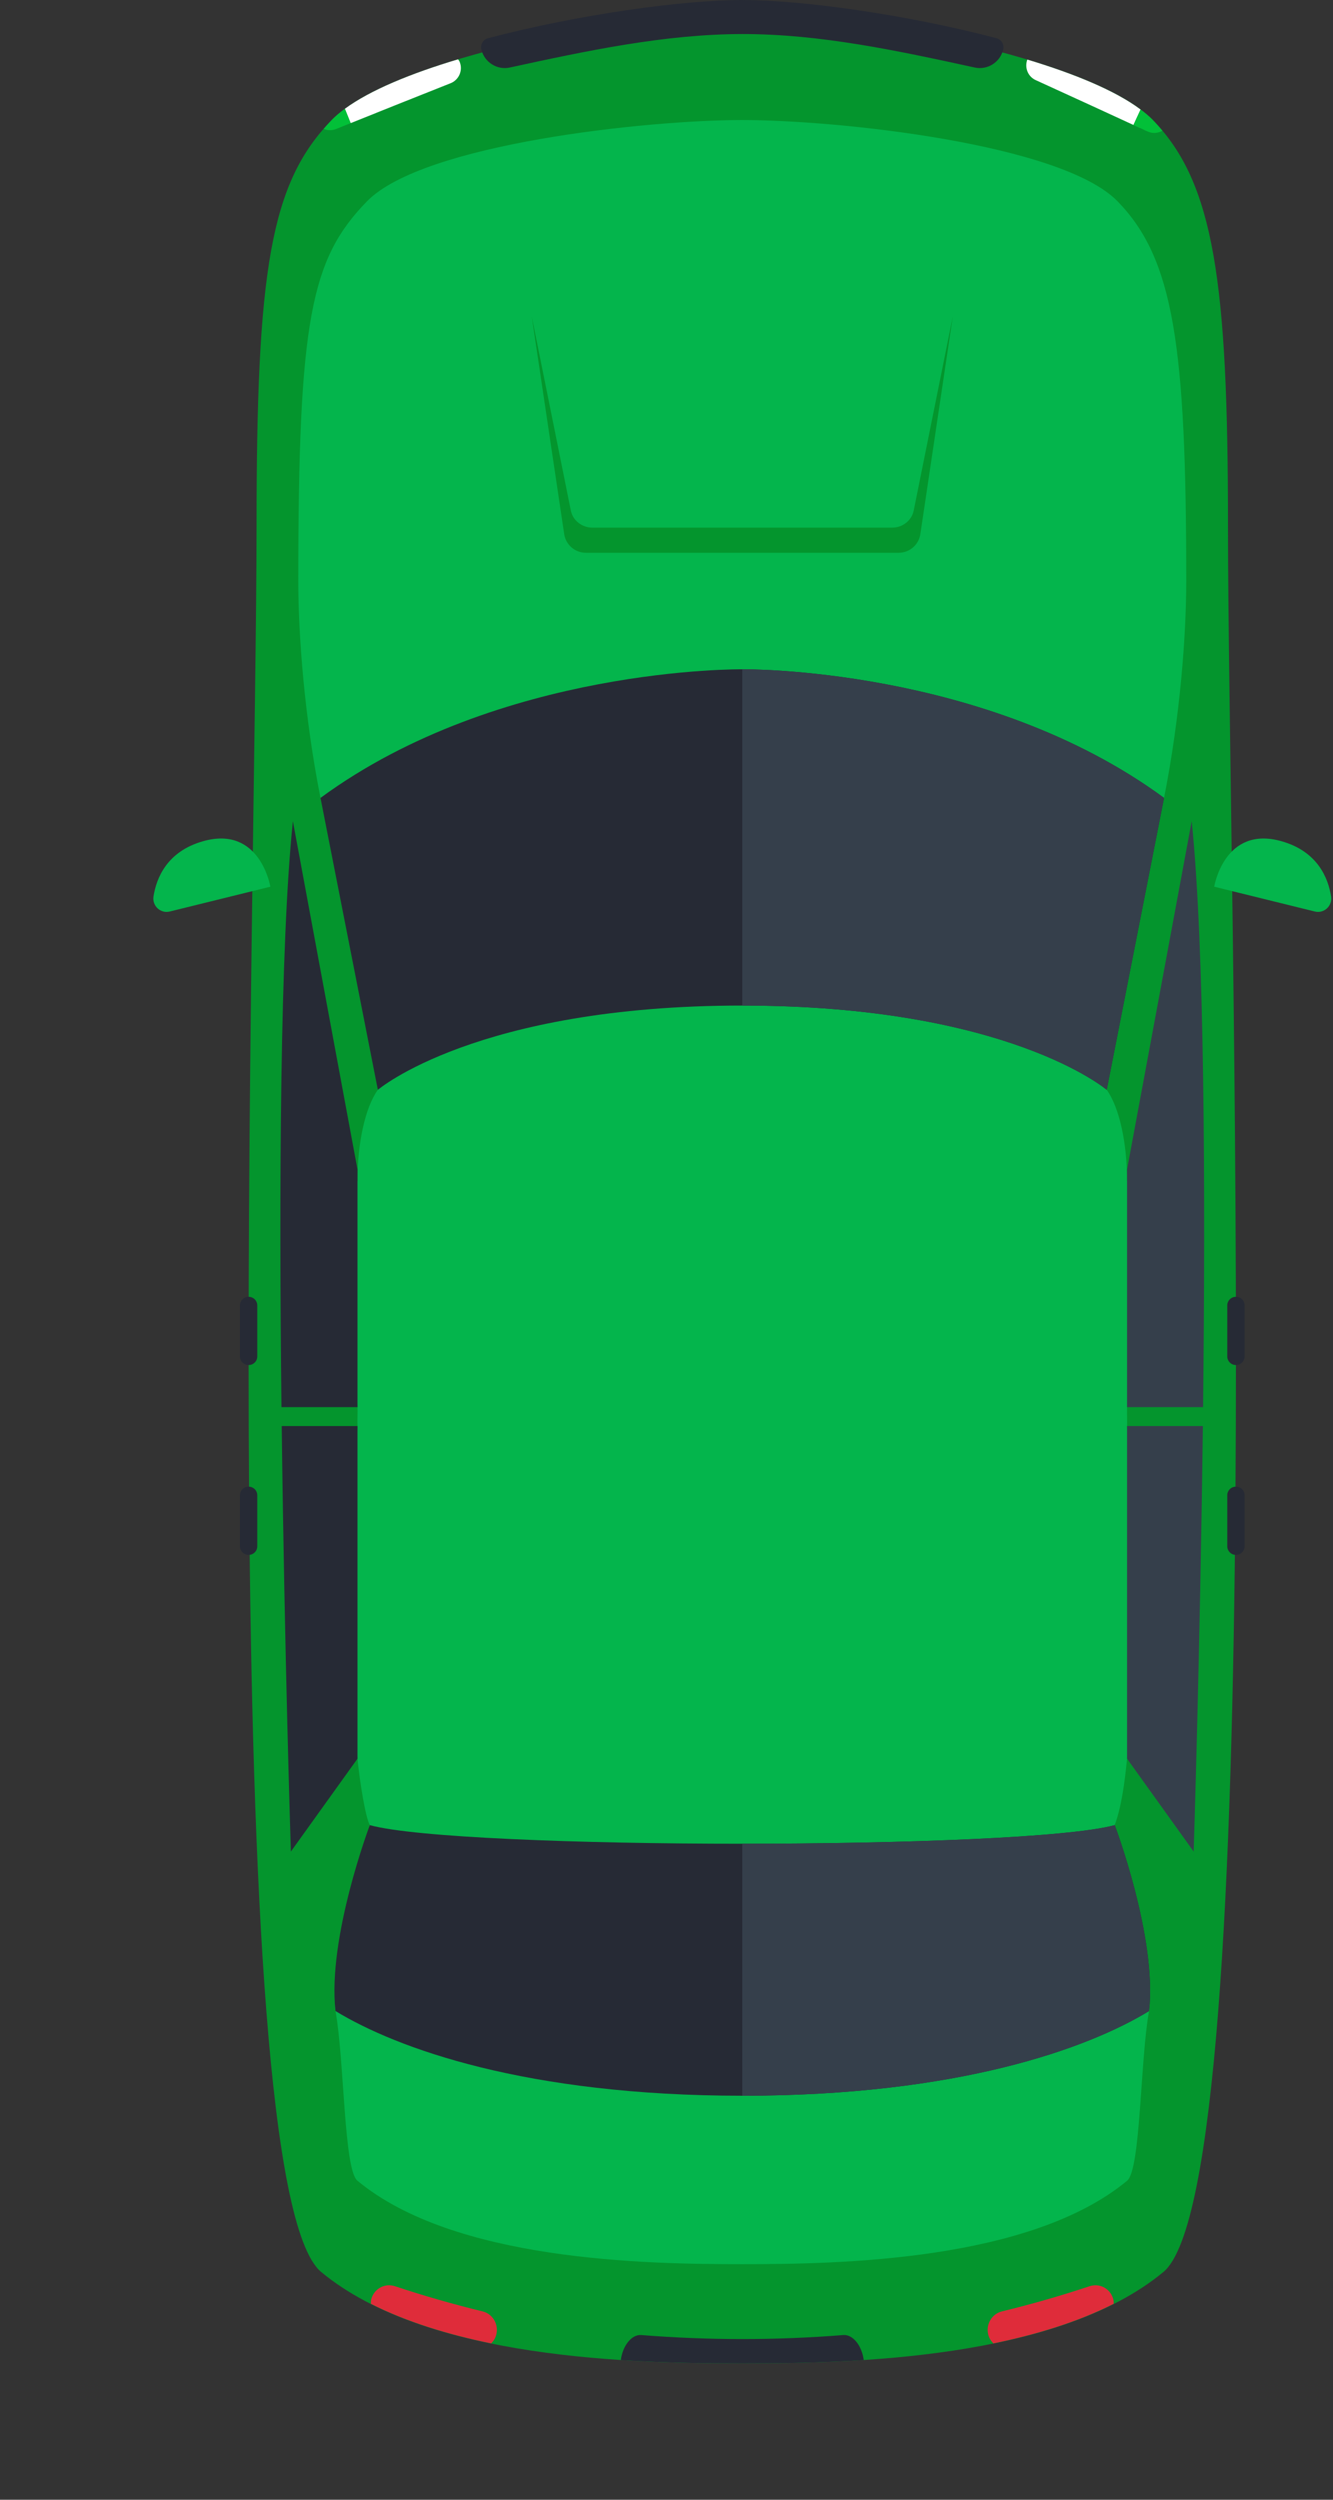
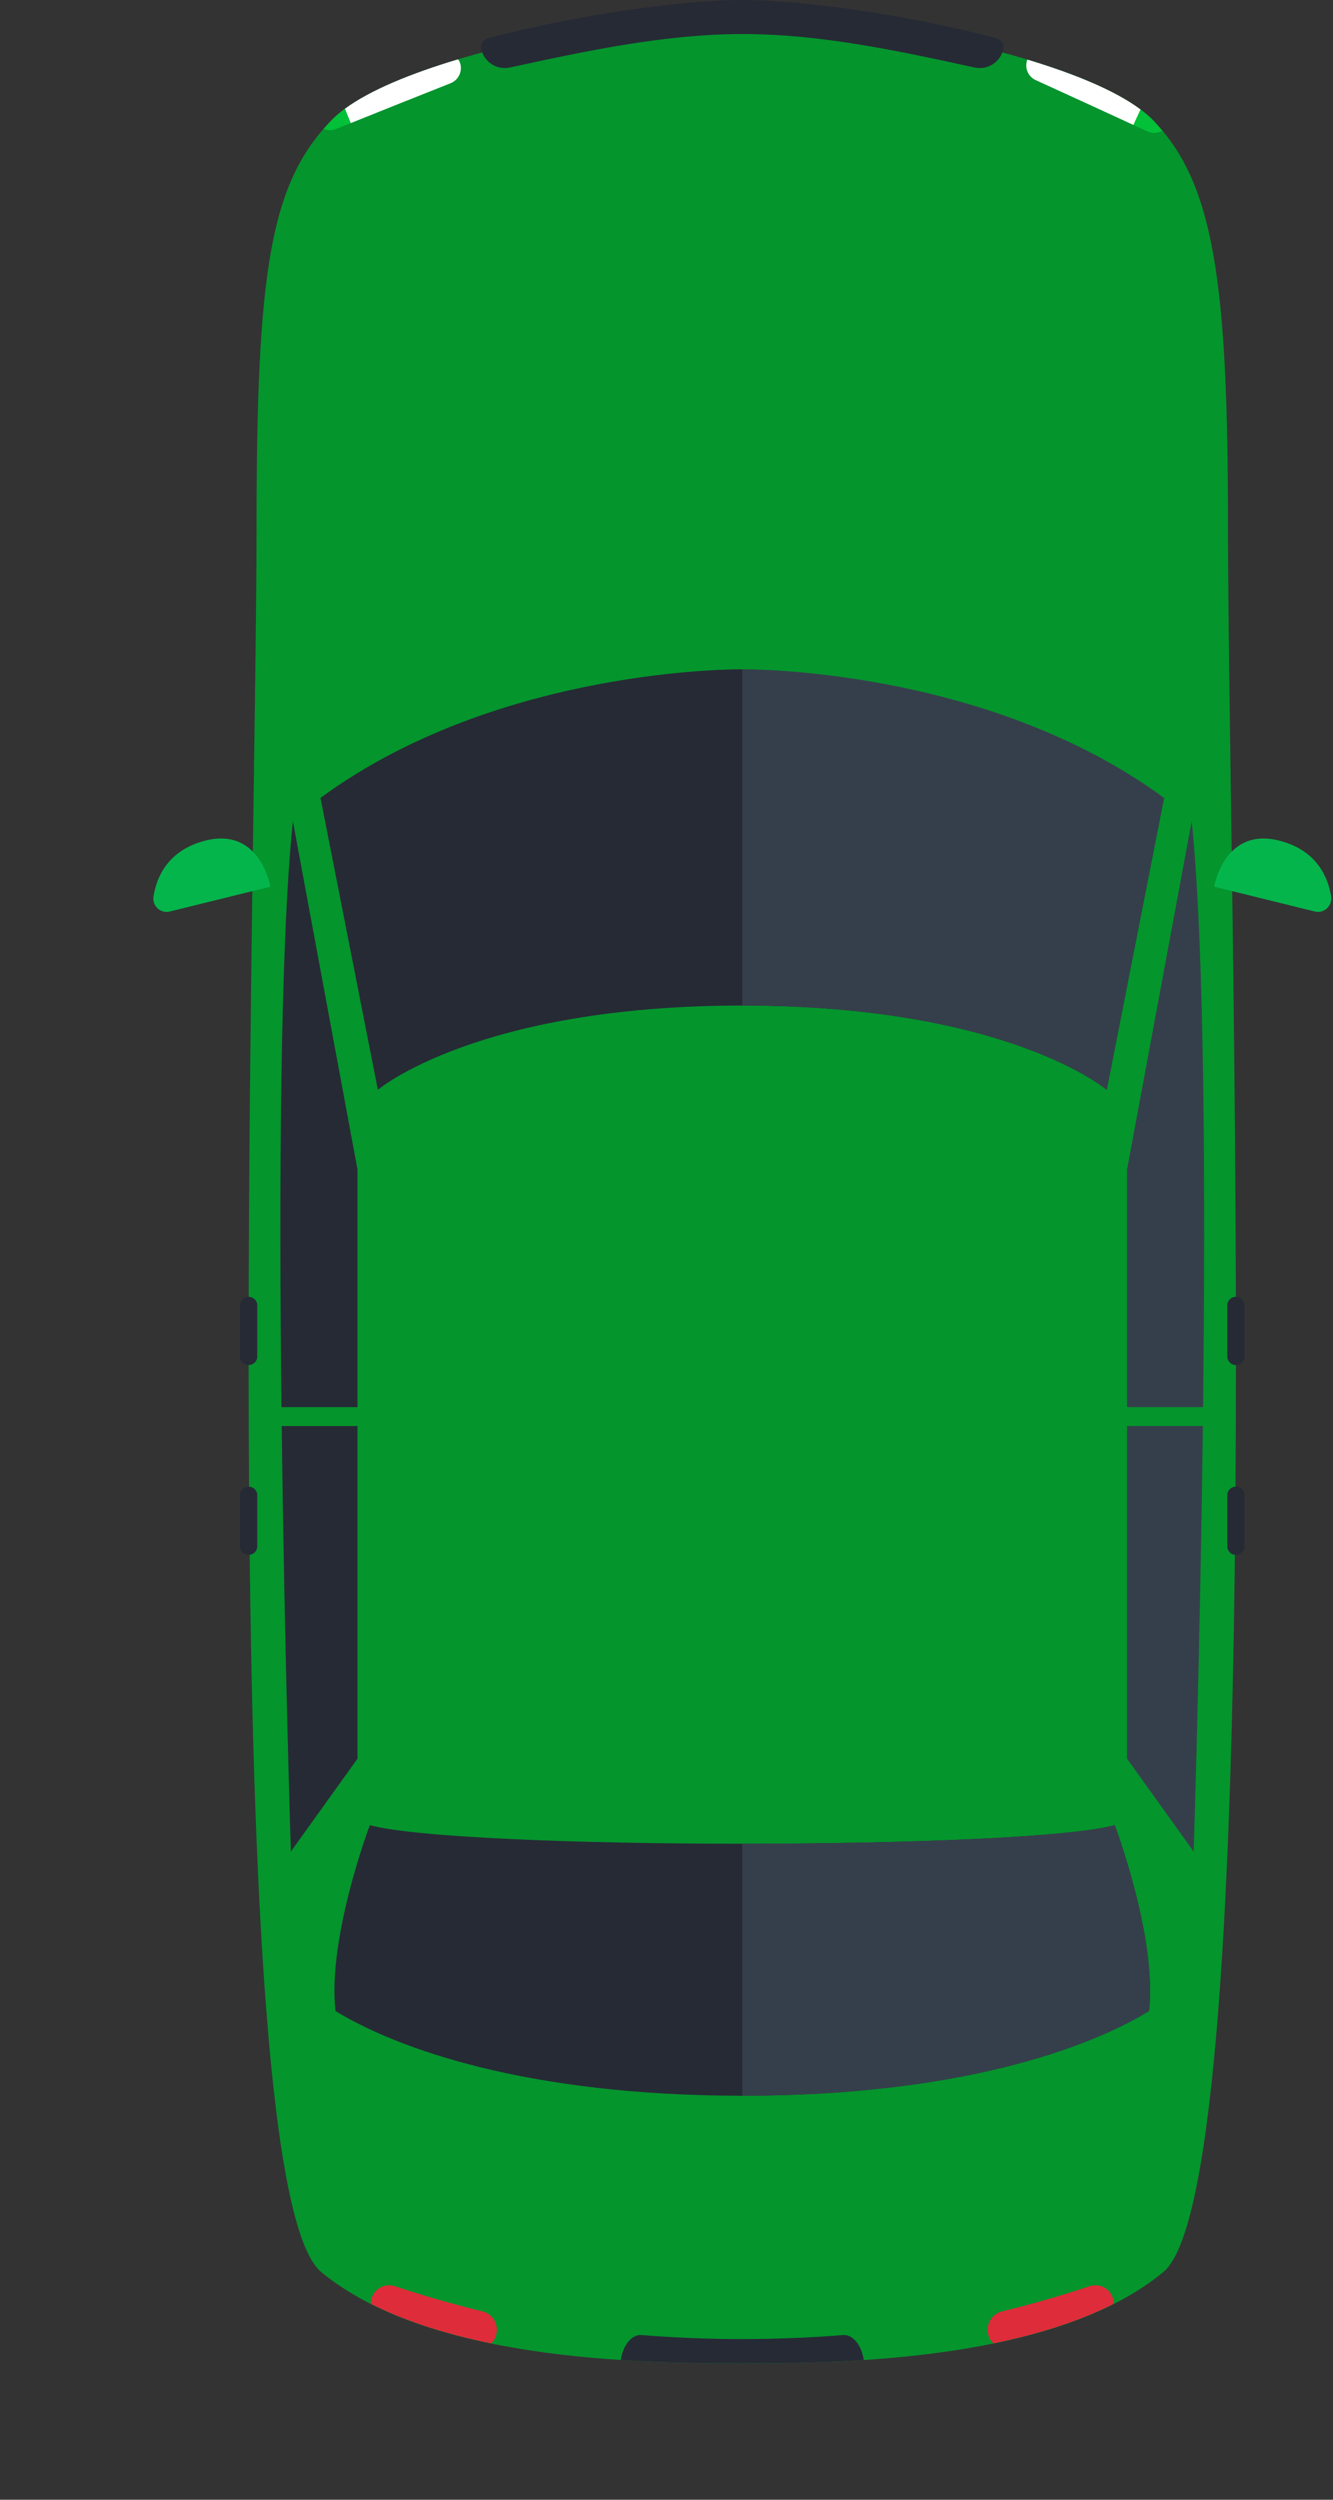
<svg xmlns="http://www.w3.org/2000/svg" width="32" height="60" viewBox="0 0 32 60" fill="none">
  <rect x="0" y="0" width="32" height="60" fill="#333333" stroke="none" />
  <path d="M29.479 12.625C29.479 6.794 29.153 4.395 27.675 2.881C26.198 1.367 20.311 0.304 17.819 0.304C15.327 0.304 9.44 1.367 7.963 2.881C6.486 4.395 6.159 6.499 6.159 12.625C6.159 21.015 5.166 52.426 7.711 54.534C10.255 56.643 15.259 56.727 17.819 56.727C20.379 56.727 25.383 56.643 27.928 54.534C30.473 52.426 29.479 21.015 29.479 12.625Z" fill="#04952D" />
-   <path d="M28.477 13.947C28.477 8.303 28.178 6.216 26.828 4.832C25.478 3.448 20.097 2.881 17.819 2.881C15.542 2.881 10.16 3.448 8.81 4.832C7.46 6.216 7.161 7.679 7.161 13.947C7.161 15.251 7.309 17.215 7.694 19.152C8.414 20.795 8.801 23.512 9.071 26.158C8.763 26.589 8.582 27.441 8.582 28.341C8.175 29.571 8.479 32.17 8.582 33.774C8.588 33.862 8.576 34.141 8.582 34.229C8.582 34.229 8.339 39.768 8.582 42.213C8.641 42.805 8.775 43.623 8.878 43.807C8.963 44.558 7.949 47.693 8.054 48.27C8.266 49.428 8.253 52.072 8.579 52.342C10.905 54.269 15.479 54.346 17.819 54.346C20.16 54.346 24.733 54.269 27.059 52.342C27.385 52.072 27.372 49.428 27.584 48.27C27.689 47.693 26.676 44.558 26.76 43.807C26.919 43.373 26.998 42.805 27.056 42.213C27.3 39.768 27.056 34.229 27.056 34.229C27.062 34.141 27.051 33.862 27.056 33.774C27.16 32.17 27.464 29.571 27.056 28.341C27.056 27.441 26.875 26.589 26.568 26.158C26.837 23.512 27.224 20.795 27.944 19.152C28.329 17.215 28.477 15.251 28.477 13.947Z" fill="#04B54C" />
  <path d="M8.582 33.775V28.071L7.031 19.71C6.721 22.71 6.698 28.532 6.757 33.775H8.582Z" fill="#262A35" />
  <path d="M6.763 34.229C6.83 39.712 6.983 44.442 6.983 44.442L8.582 42.213V34.229H6.763Z" fill="#262A35" />
-   <path d="M17.819 16.065C17.819 16.065 11.996 15.991 7.694 19.152L9.071 26.159C9.071 26.159 11.438 24.136 17.819 24.136C24.2 24.136 26.568 26.159 26.568 26.159L27.944 19.152C23.642 15.991 17.819 16.065 17.819 16.065Z" fill="#262A35" />
+   <path d="M17.819 16.065C17.819 16.065 11.996 15.991 7.694 19.152L9.071 26.159C9.071 26.159 11.438 24.136 17.819 24.136C24.2 24.136 26.568 26.159 26.568 26.159L27.944 19.152Z" fill="#262A35" />
  <path d="M27.056 33.775V28.071L28.608 19.71C28.917 22.71 28.94 28.532 28.881 33.775H27.056Z" fill="#353F4B" />
  <path d="M28.876 34.229C28.808 39.712 28.655 44.442 28.655 44.442L27.056 42.213V34.229H28.876Z" fill="#353F4B" />
  <path d="M26.76 43.808C24.59 44.403 11.048 44.403 8.878 43.808C8.878 43.808 7.856 46.508 8.054 48.27C9.523 49.166 12.635 50.303 17.819 50.303C23.004 50.303 26.115 49.166 27.584 48.27C27.782 46.508 26.76 43.808 26.76 43.808Z" fill="#262A35" />
  <path d="M6.49 21.283L4.074 21.879C3.855 21.933 3.649 21.744 3.685 21.516C3.755 21.073 4.01 20.438 4.869 20.193C6.246 19.8 6.49 21.283 6.49 21.283Z" fill="#04B54C" />
  <path d="M29.148 21.283L31.565 21.879C31.784 21.933 31.99 21.744 31.954 21.516C31.884 21.073 31.629 20.438 30.769 20.193C29.392 19.8 29.148 21.283 29.148 21.283Z" fill="#04B54C" />
  <path d="M26.568 26.159L27.944 19.152C23.642 15.991 17.819 16.065 17.819 16.065V24.136C24.2 24.136 26.568 26.159 26.568 26.159Z" fill="#353F4B" />
  <path d="M26.76 43.808C26.687 43.828 26.608 43.845 26.525 43.861C26.502 43.866 26.474 43.87 26.45 43.874C26.401 43.883 26.354 43.892 26.302 43.899C24.812 44.135 21.319 44.254 17.819 44.254V50.303C23.004 50.303 26.115 49.166 27.584 48.27C27.782 46.508 26.76 43.808 26.76 43.808Z" fill="#353F4B" />
  <path d="M20.244 56.047C18.629 56.176 17.01 56.176 15.394 56.047C15.168 56.029 14.951 56.292 14.903 56.647C16.011 56.719 17.031 56.727 17.819 56.727C18.607 56.727 19.627 56.719 20.735 56.647C20.687 56.292 20.47 56.029 20.244 56.047Z" fill="#262A35" />
  <path d="M11.916 56.029C11.917 56.026 11.917 56.023 11.918 56.02C11.97 55.776 11.821 55.537 11.584 55.479C10.877 55.307 10.176 55.106 9.481 54.875C9.249 54.798 9 54.922 8.921 55.159C8.92 55.162 8.919 55.165 8.918 55.168C8.904 55.211 8.904 55.254 8.902 55.297C9.765 55.734 10.761 56.037 11.792 56.248C11.849 56.188 11.897 56.117 11.916 56.029Z" fill="#DF2C3A" />
  <path d="M26.717 55.159C26.638 54.922 26.389 54.798 26.157 54.875C25.462 55.106 24.761 55.307 24.054 55.479C23.817 55.537 23.668 55.776 23.72 56.02C23.721 56.023 23.722 56.026 23.722 56.029C23.741 56.117 23.789 56.188 23.846 56.248C24.877 56.037 25.873 55.734 26.736 55.297C26.735 55.254 26.734 55.211 26.72 55.168C26.719 55.165 26.718 55.162 26.717 55.159Z" fill="#DF2C3A" />
  <path d="M23.401 1.621C23.703 1.687 24.009 1.495 24.081 1.195C24.082 1.193 24.082 1.19 24.083 1.187C24.111 1.069 24.041 0.949 23.924 0.918C21.748 0.344 19.235 3.05176e-05 17.819 3.05176e-05C16.403 3.05176e-05 13.891 0.344 11.714 0.918C11.597 0.949 11.527 1.069 11.556 1.188C11.556 1.19 11.557 1.193 11.558 1.196C11.63 1.495 11.936 1.687 12.237 1.621C14.068 1.223 15.956 0.819 17.819 0.817C19.699 0.816 21.554 1.219 23.401 1.621Z" fill="#262A35" />
  <path d="M21.934 12.257C21.887 12.492 21.668 12.665 21.417 12.665H14.221C13.971 12.665 13.751 12.492 13.704 12.257L12.765 7.595L13.544 12.819C13.582 13.077 13.804 13.268 14.065 13.268H21.573C21.834 13.268 22.056 13.077 22.094 12.819L22.873 7.595L21.934 12.257Z" fill="#04952D" />
  <path d="M8.418 2.956C8.301 3.003 8.184 3.049 8.067 3.097C8.982 2.728 9.898 2.362 10.816 1.998C11.018 1.918 11.116 1.69 11.036 1.488C11.035 1.486 11.034 1.484 11.033 1.481C11.024 1.459 11.008 1.443 10.996 1.424C9.869 1.761 8.888 2.163 8.279 2.611C8.325 2.726 8.372 2.841 8.418 2.956Z" fill="white" />
  <path d="M8.067 3.097C8.183 3.049 8.3 3.003 8.418 2.956C8.371 2.841 8.325 2.726 8.279 2.611C8.159 2.699 8.052 2.789 7.963 2.881C7.895 2.95 7.833 3.022 7.77 3.094C7.861 3.132 7.967 3.137 8.067 3.097Z" fill="#02C038" />
  <path d="M24.863 1.923C25.761 2.333 26.658 2.744 27.553 3.158C27.439 3.105 27.325 3.052 27.21 2.999C27.267 2.876 27.324 2.752 27.381 2.629C26.777 2.176 25.794 1.771 24.662 1.43C24.591 1.621 24.674 1.837 24.863 1.923Z" fill="white" />
  <path d="M27.381 2.628C27.324 2.752 27.267 2.875 27.21 2.999C27.325 3.052 27.439 3.104 27.553 3.157C27.672 3.212 27.799 3.197 27.905 3.138C27.831 3.05 27.756 2.964 27.675 2.881C27.592 2.795 27.492 2.711 27.381 2.628Z" fill="#02C038" />
  <path d="M5.97 32.764H5.966C5.852 32.764 5.76 32.672 5.76 32.559V31.333C5.76 31.219 5.852 31.127 5.966 31.127H5.97C6.084 31.127 6.176 31.219 6.176 31.333V32.559C6.176 32.672 6.084 32.764 5.97 32.764Z" fill="#262A35" />
  <path d="M5.97 37.321H5.966C5.852 37.321 5.76 37.229 5.76 37.115V35.89C5.76 35.776 5.852 35.684 5.966 35.684H5.97C6.084 35.684 6.176 35.776 6.176 35.89V37.115C6.176 37.229 6.084 37.321 5.97 37.321Z" fill="#262A35" />
  <path d="M29.672 32.764H29.668C29.554 32.764 29.462 32.672 29.462 32.559V31.333C29.462 31.219 29.554 31.127 29.668 31.127H29.672C29.786 31.127 29.878 31.219 29.878 31.333V32.559C29.878 32.672 29.786 32.764 29.672 32.764Z" fill="#262A35" />
  <path d="M29.672 37.321H29.668C29.554 37.321 29.462 37.229 29.462 37.115V35.89C29.462 35.776 29.554 35.684 29.668 35.684H29.672C29.786 35.684 29.878 35.776 29.878 35.89V37.115C29.878 37.229 29.786 37.321 29.672 37.321Z" fill="#262A35" />
</svg>